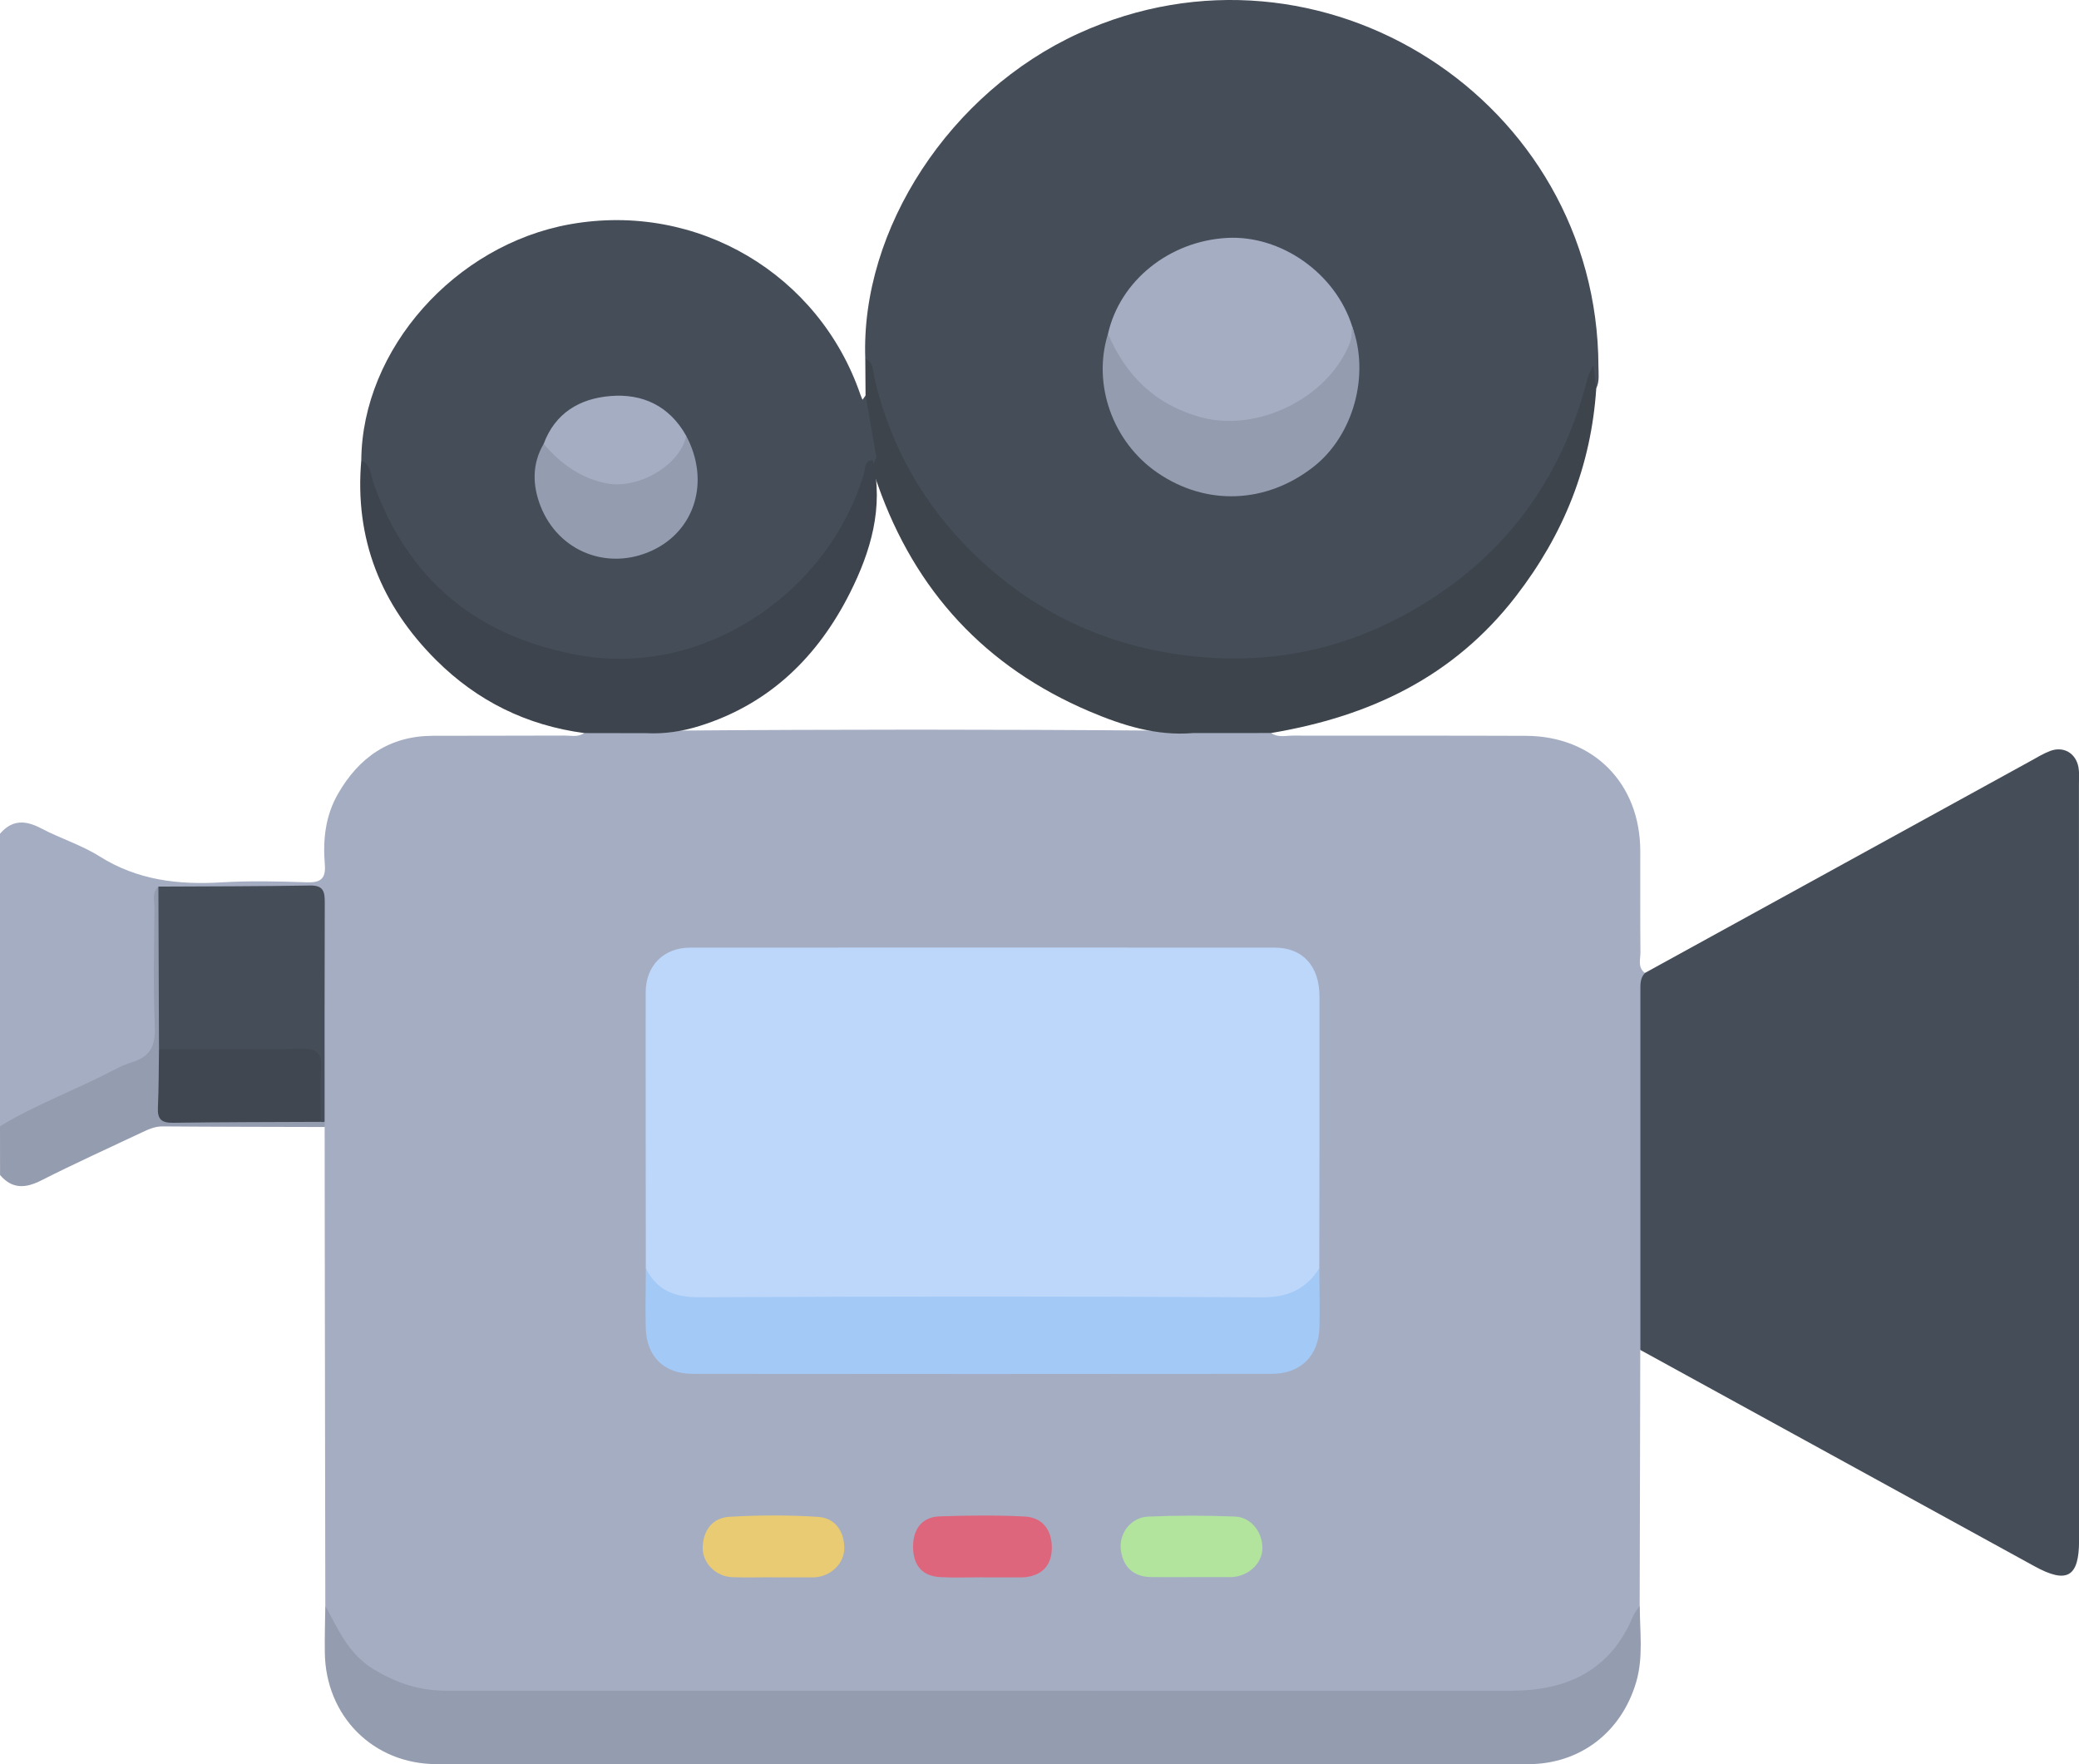
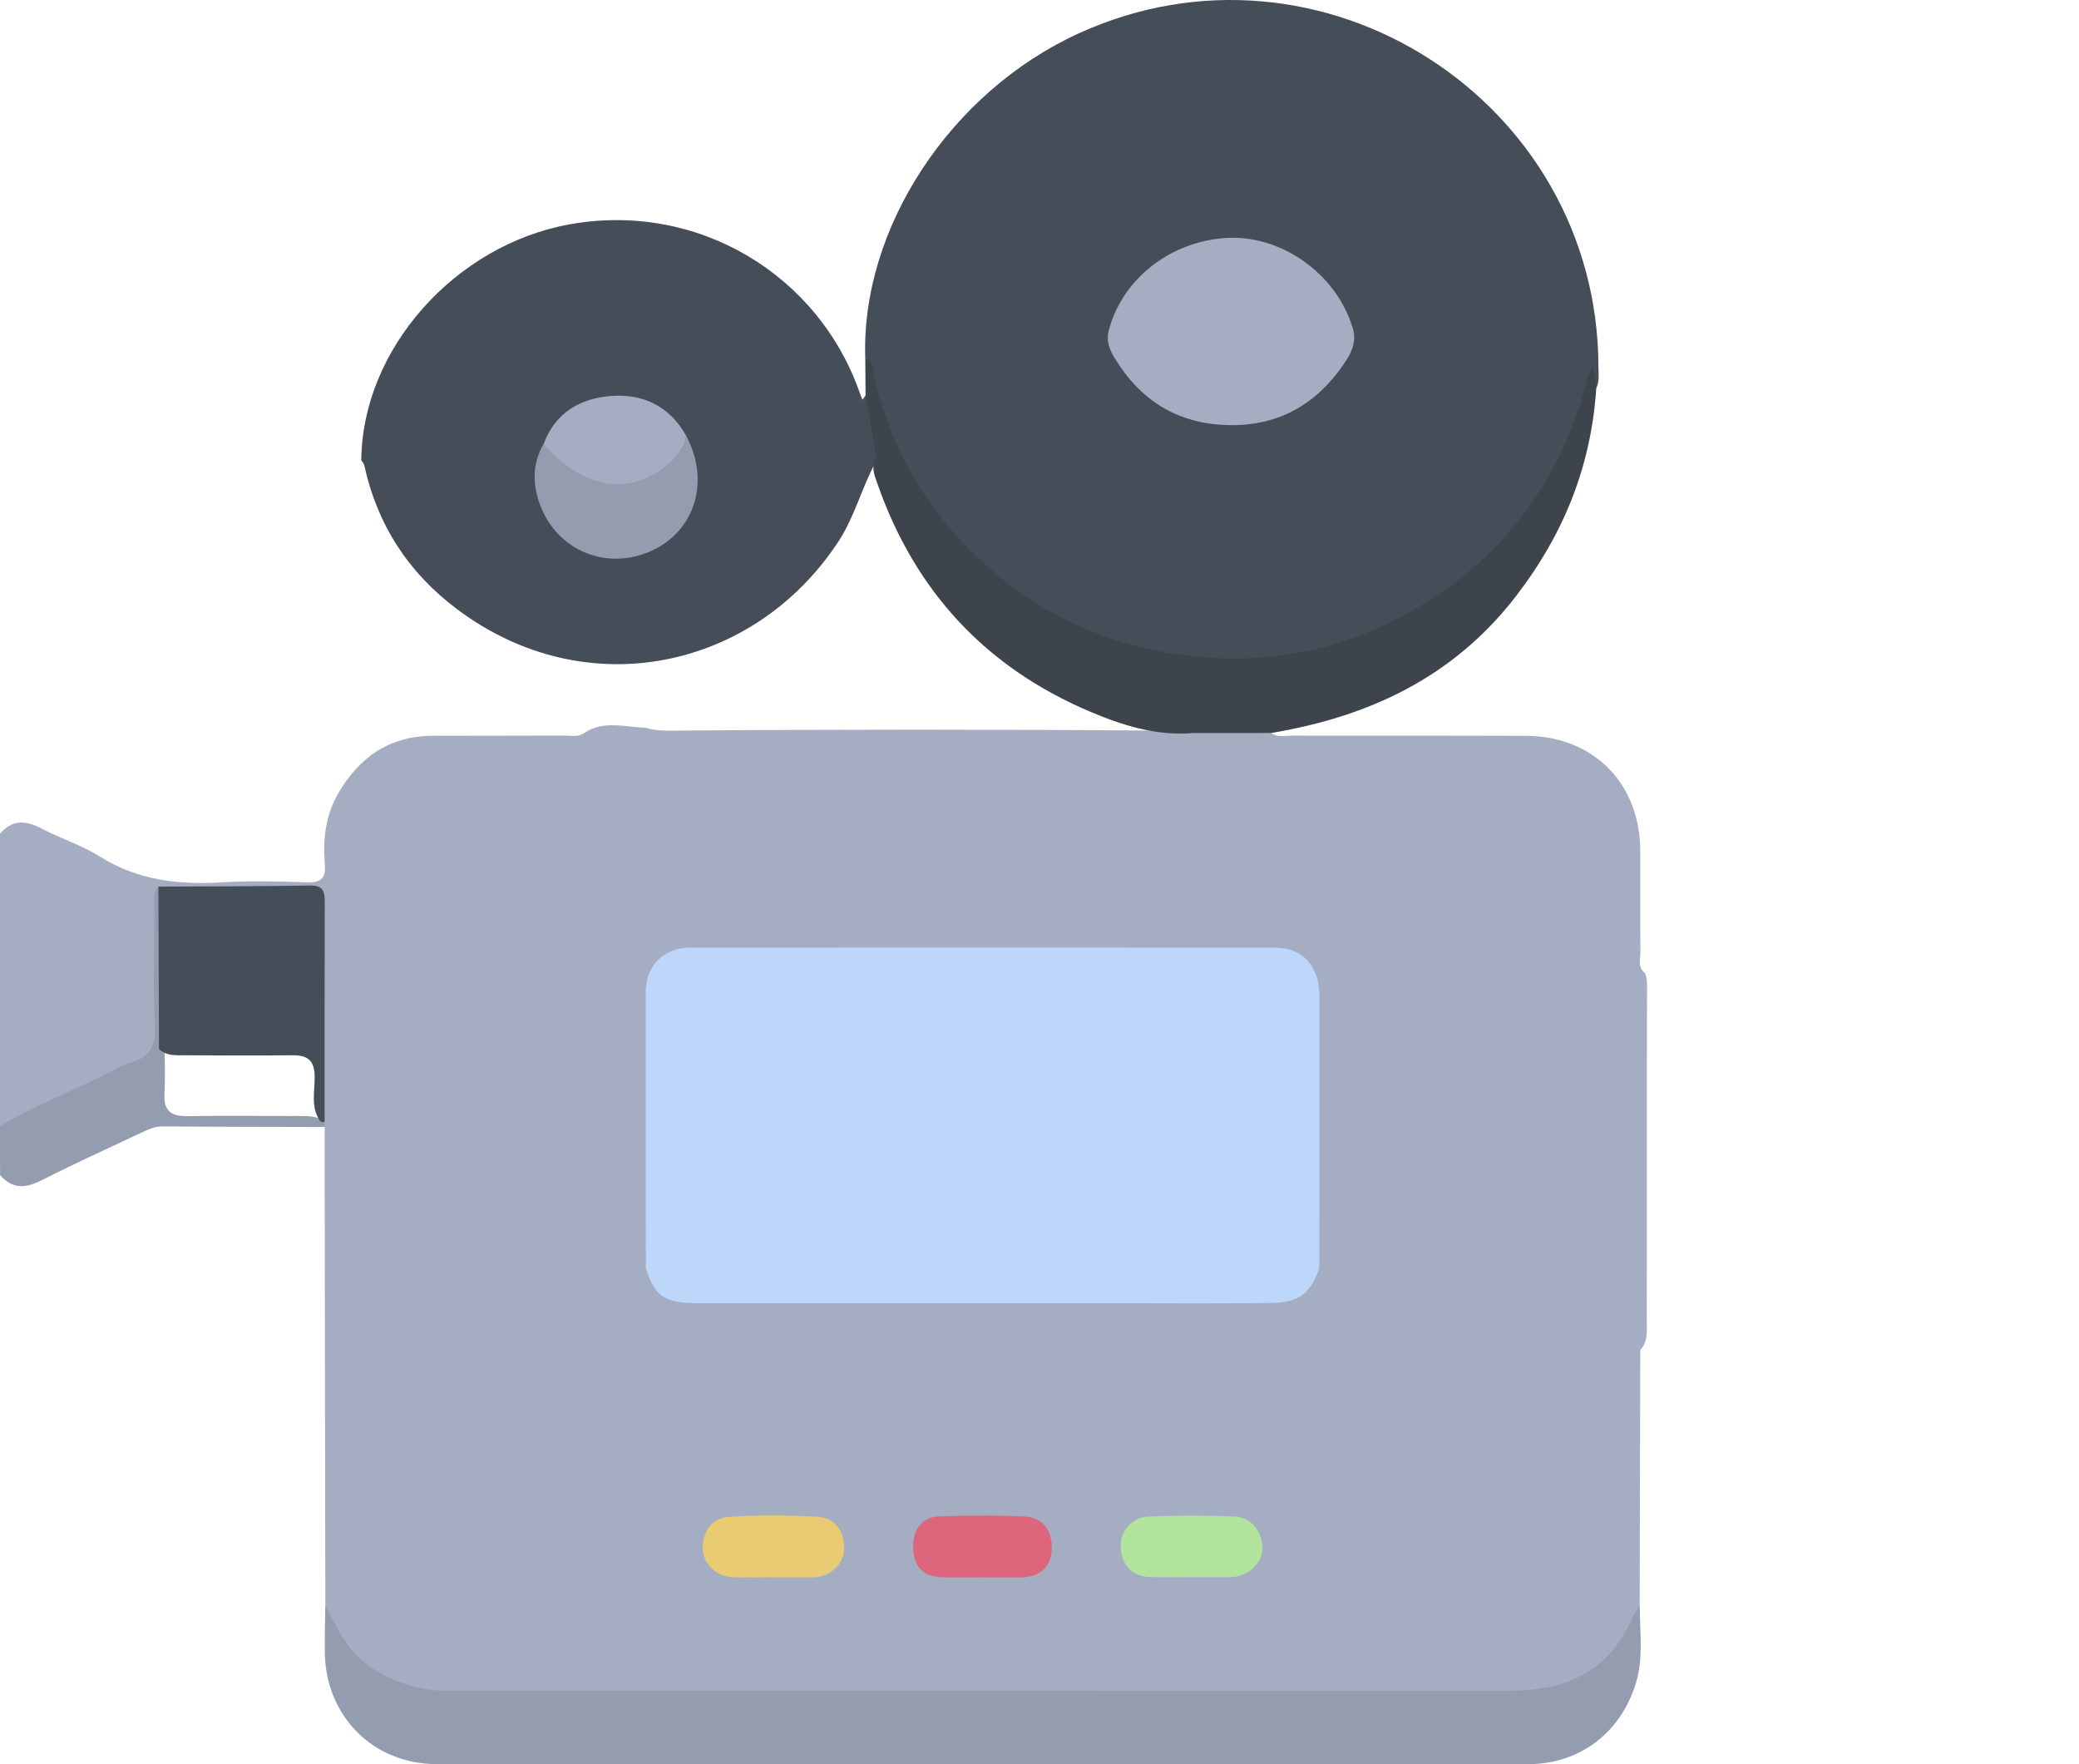
<svg xmlns="http://www.w3.org/2000/svg" id="Слой_1" x="0px" y="0px" viewBox="0 0 383.13 325.09" style="enable-background:new 0 0 383.13 325.09;" xml:space="preserve">
  <style type="text/css"> .st0{fill:#A5ADC3;} .st1{fill:#949CAF;} .st2{fill:#454D58;} .st3{fill:#3D444C;} .st4{fill:#3D444D;} .st5{fill:#BDD7FA;} .st6{fill:#A3C9F6;} .st7{fill:#E9CB73;} .st8{fill:#B2E49E;} .st9{fill:#DE667C;} .st10{fill:#404750;} </style>
  <g>
    <path class="st0" d="M59.95,295.88c-0.04-24.42-0.08-48.85-0.11-73.27c-0.01-4.98,0-9.97-0.01-14.95 c-0.27-0.38-0.51-0.79-0.72-1.21c-0.63-10.81-0.35-21.63-0.43-32.45c-0.08-10.76,1.11-9.4-9.28-9.41 c-6.21-0.01-12.44-0.39-18.63,0.28c-1.8,0.85-1.3,2.52-1.31,3.93c-0.05,7.2-0.04,14.4-0.01,21.6c0.01,2.46-0.7,4.37-3.06,5.44 c-8.36,3.79-16.54,7.99-24.95,11.68c-0.47,0.21-0.96,0.19-1.45,0.01c0-17.96,0-35.92,0-53.88c2.24-2.65,4.72-2.53,7.62-1 c3.51,1.85,7.4,3.05,10.74,5.15c6.97,4.39,14.49,5.27,22.47,4.79c5.21-0.31,10.45-0.19,15.67-0.01c2.57,0.09,3.59-0.62,3.37-3.31 c-0.37-4.52,0.09-8.92,2.42-12.98c3.89-6.78,9.51-10.68,17.5-10.71c8.09-0.03,16.18,0,24.26-0.04c1.21-0.01,2.5,0.35,3.62-0.47 c3.62-2.41,7.55-1.07,11.38-0.97c1.69,0.56,3.43,0.54,5.18,0.53c29.8-0.24,59.59-0.24,89.39,0c2.11,0.02,4.24,0.16,6.3-0.53 c3.66-0.56,7.35-0.33,11.03-0.27c1.22,0.02,2.48,0.14,3.32,1.25c1.24,0.87,2.66,0.47,3.99,0.47c14.32,0.03,28.65-0.02,42.97,0.04 c12.44,0.05,21.03,8.75,21.06,21.21c0.01,6.23-0.03,12.45,0.03,18.68c0.01,1.29-0.56,2.78,0.83,3.8c0.43,0.94,0.39,1.94,0.39,2.93 c-0.09,20.29,0,40.58-0.06,60.87c-0.01,1.95,0.36,4.03-1.19,5.68c-0.04,15.71-0.08,31.42-0.11,47.13 c-2.91,10.4-9.64,15.82-20.75,16.71c-1.49,0.12-2.99,0.09-4.49,0.09c-64.21,0-128.42,0-192.63,0c-1.12,0-2.24,0.01-3.37-0.04 C70.17,312.14,62.7,306.17,59.95,295.88z" />
    <path class="st1" d="M0,207.53c6.71-4.07,14.1-6.75,21.02-10.39c1.09-0.57,2.24-1.09,3.42-1.45c3.22-0.99,4.23-2.98,4.09-6.4 c-0.31-7.33-0.12-14.69-0.07-22.03c0.01-1.31-0.5-2.77,0.73-3.87c1.1,1.21,1.17,2.72,1.17,4.22c-0.01,8.48,0.15,16.95-0.07,25.43 c0.12,2.85,0.16,5.7,0.02,8.55c-0.15,3.11,1.22,4.13,4.2,4.08c6.44-0.11,12.89-0.05,19.34-0.02c1.61,0.01,3.23-0.12,4.8,0.36 c0.43,0.18,0.82,0.42,1.18,0.72c0,0.31,0.01,0.63,0.01,0.94c-9.95-0.03-19.9-0.03-29.84-0.11c-1.46-0.01-2.65,0.54-3.88,1.12 c-6.17,2.92-12.4,5.73-18.49,8.82c-2.94,1.49-5.37,1.64-7.62-0.98C0,213.52,0,210.52,0,207.53z" />
    <path class="st2" d="M159.46,66.12c-0.88-23.95,15.65-49.16,39.33-59.97c44.6-20.36,95.62,12.31,95.78,61.35 c0,1.35,0.23,2.74-0.4,4.04c-1.89-1.21-1.25,0.83-1.38,1.26c-2.83,9.44-7.33,17.99-13.78,25.44 c-11.47,13.26-25.86,21.2-43.31,23.45c-21.83,2.82-40.76-3.76-56.51-18.67c-10.01-9.48-16.93-21.17-19.09-35.17 C160,67.24,159.77,66.67,159.46,66.12z" />
-     <path class="st2" d="M302.3,248.76c0-22,0-44,0-66.01c0-1.24-0.11-2.49,0.86-3.48c23.66-13,47.31-26,70.97-39 c1.2-0.66,2.38-1.39,3.65-1.88c2.49-0.96,4.8,0.39,5.26,3.04c0.17,0.97,0.08,1.99,0.08,2.99c0.01,46.49,0.02,92.99,0.02,139.48 c0,6.72-2.24,7.99-8.21,4.71C350.71,275.31,326.5,262.04,302.3,248.76z" />
    <path class="st2" d="M66.58,84.81c0.16-20.47,17.28-39.71,38.49-43.49c23.5-4.18,45.9,9.26,53.49,31.4 c0.11,0.32,0.26,0.63,0.39,0.94c0.19-0.27,0.38-0.53,0.57-0.8c1.15,0.03,1.39,0.95,1.45,1.75c0.2,3.03,1.28,5.93,1.19,8.99 c-0.13,0.6-0.43,1.12-0.8,1.6c-2.57,4.67-3.82,9.92-6.78,14.47c-15.35,23.57-46.47,30.59-70.46,12.5 c-8.86-6.68-14.61-15.48-16.98-26.4C67.05,85.41,66.82,85.1,66.58,84.81z" />
    <path class="st1" d="M59.95,295.88c2.34,4.34,4.27,8.87,8.82,11.66c4.16,2.55,8.51,4,13.35,4c65.44,0,130.87,0,196.31,0.01 c10.35,0,18.38-3.72,22.55-13.8c0.28-0.67,0.8-1.24,1.21-1.85c-0.01,4.71,0.7,9.46-0.68,14.11c-2.74,9.21-10.32,15.06-19.92,15.07 c-67.04,0.03-134.09,0.04-201.13-0.01c-11.73-0.01-20.47-8.88-20.6-20.59C59.82,301.61,59.91,298.74,59.95,295.88z" />
    <path class="st3" d="M161.51,84.31c-0.67-3.82-1.33-7.63-2-11.45c-0.02-2.25-0.03-4.49-0.05-6.74c1.6,0.67,1.39,2.25,1.68,3.51 c2.92,12.58,9.14,23.49,18.26,32.37c11.03,10.73,24.35,17.09,39.95,18.87c16.32,1.86,31.13-1.86,44.65-10.64 c14.92-9.69,24.29-23.53,28.63-40.78c0.11-0.44,0.38-0.84,1-2.13c0.25,1.99,0.4,3.11,0.54,4.23c-0.94,14.31-5.98,26.88-14.8,38.31 c-11.55,14.97-27.07,22.18-45.1,25.21c-4.8,0-9.6,0.01-14.4,0.01c-6.77,0.57-13.04-1.42-19.11-4c-19.15-8.15-32.1-22.16-39-41.77 C161.2,87.71,160.4,86.04,161.51,84.31z" />
-     <path class="st4" d="M66.58,84.81c1.86,0.91,1.75,2.88,2.32,4.45c6.53,17.94,19.34,28.22,38.04,31.51 c22.62,3.97,45.61-11.26,52.26-33.48c0.3-1.01,0.02-2.38,1.66-2.48c2.02,8.73-0.41,16.84-4.21,24.41 c-5.9,11.74-14.79,20.5-27.69,24.54c-3.22,1.01-6.5,1.51-9.87,1.34c-3.81-0.01-7.61-0.02-11.42-0.02 c-10.61-1.41-19.72-5.9-27.29-13.44C70.19,111.48,65.31,99.29,66.58,84.81z" />
    <path class="st5" d="M119.02,233.73c-0.01-16.96-0.05-33.92-0.03-50.88c0.01-4.9,3.32-8.23,8.18-8.23 c35.92-0.02,71.83-0.03,107.75,0c5.13,0,8.23,3.37,8.24,8.98c0.03,16.71-0.01,33.42-0.03,50.13c-1.74,4.72-3.76,6.28-8.89,6.36 c-9.35,0.14-18.69,0.05-28.04,0.05c-24.8,0.01-49.6,0-74.4,0c-1.37,0-2.74,0.02-4.11-0.02 C122.29,239.96,120.67,238.76,119.02,233.73z" />
-     <path class="st6" d="M119.02,233.73c2.1,4.12,5.39,5.35,10.01,5.32c34.49-0.18,68.98-0.19,103.48,0.01 c4.8,0.03,8.12-1.49,10.62-5.34c0.02,3.61,0.11,7.22,0.03,10.83c-0.12,5.24-3.45,8.59-8.72,8.6c-35.6,0.04-71.19,0.04-106.79,0 c-5.38-0.01-8.54-3.24-8.65-8.59C118.92,240.95,119,237.34,119.02,233.73z" />
    <path class="st2" d="M59.82,206.71l-0.36,0.05l-0.36-0.04c-1.9-2.55-1.09-5.52-1.11-8.31c-0.02-2.88-1.17-3.98-4-3.96 c-6.58,0.06-13.17,0.05-19.75,0c-1.72-0.01-3.52,0.2-4.94-1.14c-0.04-9.98-0.07-19.96-0.11-29.94c9.32-0.05,18.64-0.04,27.96-0.2 c2.59-0.05,2.7,1.3,2.7,3.25C59.8,179.86,59.82,193.29,59.82,206.71z" />
    <path class="st7" d="M142.34,290.64c-2.48,0-4.97,0.08-7.45-0.02c-2.99-0.13-5.47-2.63-5.39-5.51c0.08-3.13,1.82-5.43,4.88-5.61 c5.44-0.33,10.93-0.34,16.37,0.01c3.05,0.19,4.78,2.51,4.84,5.65c0.05,2.9-2.42,5.28-5.43,5.49c-0.25,0.02-0.5,0.01-0.74,0.01 c-2.36,0-4.72,0-7.07,0C142.34,290.65,142.34,290.65,142.34,290.64z" />
    <path class="st8" d="M219.53,290.61c-2.48,0-4.97,0.03-7.45-0.01c-3.21-0.05-5.07-1.86-5.51-4.89c-0.45-3.14,1.84-6.11,5-6.25 c5.33-0.23,10.68-0.22,16.01-0.01c3,0.12,5.13,2.91,5.06,5.92c-0.06,2.75-2.61,5.11-5.67,5.24c-0.12,0.01-0.25,0-0.37,0 C224.25,290.61,221.89,290.61,219.53,290.61z" />
    <path class="st9" d="M181.08,290.64c-2.61,0-5.23,0.12-7.83-0.03c-3.26-0.19-4.89-2.11-4.98-5.35c-0.1-3.43,1.61-5.72,4.86-5.84 c5.22-0.18,10.45-0.24,15.66,0.02c3.09,0.15,4.91,2.17,5.04,5.38c0.14,3.42-1.62,5.45-4.92,5.81c-0.25,0.03-0.5,0.03-0.75,0.03 c-2.36,0-4.73,0-7.09,0C181.08,290.65,181.08,290.64,181.08,290.64z" />
-     <path class="st10" d="M29.3,193.32c8.82,0,17.65,0.08,26.47-0.06c2.61-0.04,3.54,0.78,3.39,3.4c-0.19,3.34-0.05,6.71-0.05,10.06 c-9.07,0.04-18.14,0.04-27.22,0.17c-2.09,0.03-2.89-0.63-2.79-2.76C29.27,200.53,29.24,196.92,29.3,193.32z" />
    <path class="st0" d="M204.19,61.51c2.2-9.78,11.3-17.1,21.96-17.67c9.96-0.53,19.96,6.53,23.03,16.28c0.86,2.32,0.14,4.41-1.1,6.31 c-5.21,7.99-12.46,12.25-22.17,11.89c-9.06-0.34-15.77-4.6-20.44-12.25C204.62,64.69,203.96,63.21,204.19,61.51z" />
-     <path class="st1" d="M204.19,61.51c3.31,7.74,8.72,13.04,17.02,15.35c10.38,2.89,23.4-3.41,27.46-13.46 c0.44-1.1,0.45-2.17,0.5-3.28c3.34,8.91,0.27,20.12-7.1,25.89c-8.73,6.84-19.81,7.26-28.78,1.09 C205.05,81.44,201.27,70.83,204.19,61.51z" />
    <path class="st1" d="M126.46,80.31c4.41,8.27,1.7,17.41-6.25,21.12c-8.15,3.8-17.3,0.26-20.6-8.18c-1.48-3.79-1.6-7.74,0.57-11.45 c1.24-0.51,1.77,0.52,2.45,1.16c8.15,7.65,16.38,6.99,23.03-1.88C125.9,80.78,126.15,80.51,126.46,80.31z" />
    <path class="st0" d="M126.46,80.31c-1.12,5.44-8.87,9.93-14.73,8.75c-4.82-0.97-8.44-3.67-11.54-7.26c2.1-5.7,6.65-8.36,12.27-8.82 C118.44,72.47,123.39,74.82,126.46,80.31z" />
  </g>
</svg>